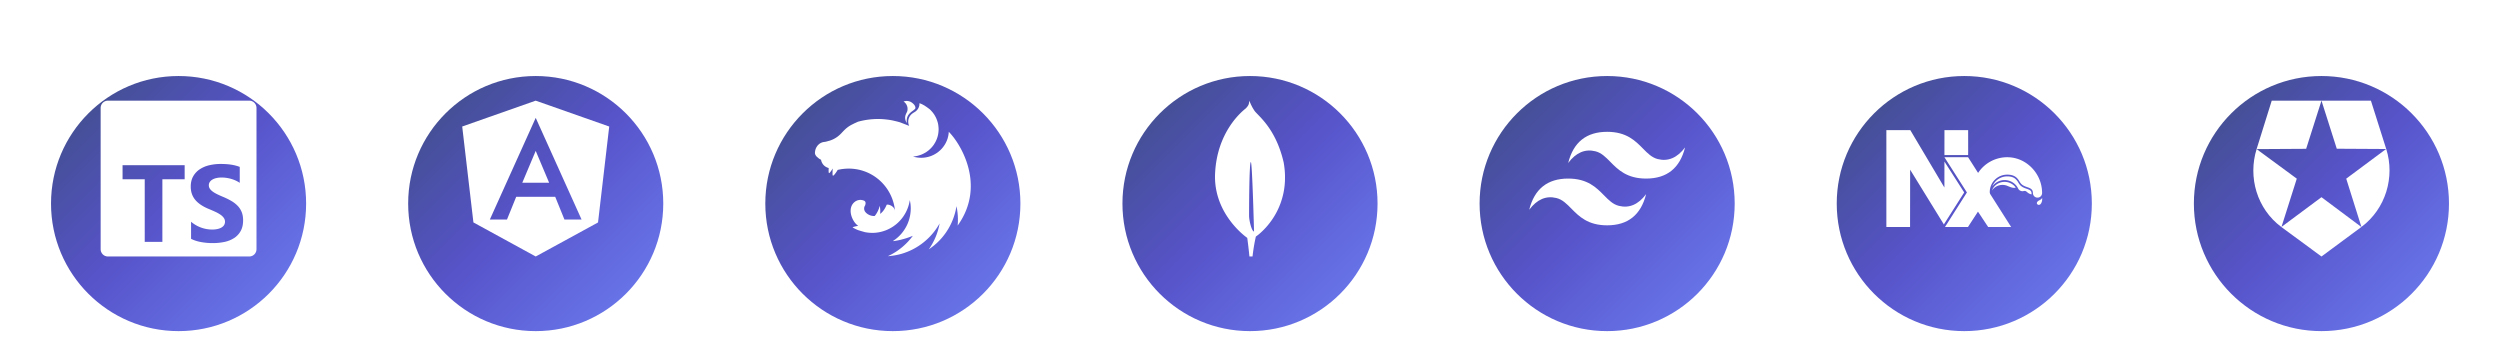
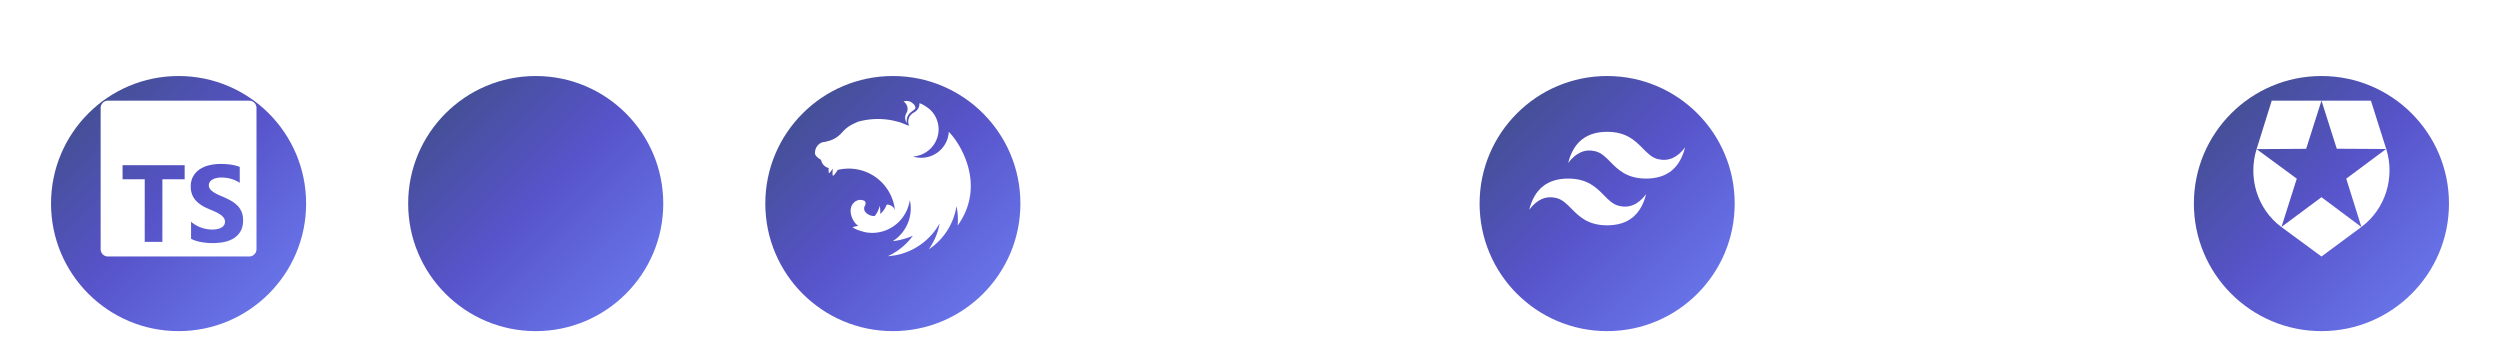
<svg xmlns="http://www.w3.org/2000/svg" width="700" height="100" fill="none">
  <g>
    <g filter="url(#a)">
      <circle cx="50" cy="50" r="35.714" fill="url(#b)" />
    </g>
    <path d="M30.227 28.182a2.042 2.042 0 0 0-2.045 2.045v39.546c0 1.132.913 2.045 2.045 2.045h39.546a2.042 2.042 0 0 0 2.045-2.045V30.227a2.042 2.042 0 0 0-2.045-2.045zm31.57 17.727c1.112 0 2.098.067 2.958.202a11.6 11.6 0 0 1 2.374.618v4.47a7.182 7.182 0 0 0-1.169-.657 9.26 9.26 0 0 0-1.304-.473 9.915 9.915 0 0 0-2.592-.364 6.5 6.5 0 0 0-1.49.157 3.818 3.818 0 0 0-1.132.44 2.18 2.18 0 0 0-.715.68 1.615 1.615 0 0 0-.254.89c0 .357.096.679.283.963.19.283.459.552.806.807s.769.502 1.265.745c.497.246 1.058.498 1.684.757.854.358 1.622.74 2.302 1.141.68.404 1.263.86 1.75 1.37a5.3 5.3 0 0 1 1.117 1.74c.258.652.39 1.41.39 2.278 0 1.194-.228 2.2-.68 3.01a5.515 5.515 0 0 1-1.84 1.973 7.964 7.964 0 0 1-2.703 1.084c-1.029.218-2.114.327-3.254.327a18.03 18.03 0 0 1-3.346-.298 10.08 10.08 0 0 1-2.749-.896V62.09a9.15 9.15 0 0 0 5.886 2.182c.605 0 1.134-.055 1.585-.164.453-.109.83-.262 1.133-.454.302-.197.527-.426.678-.691a1.86 1.86 0 0 0-.135-1.98 3.855 3.855 0 0 0-.976-.91 10.176 10.176 0 0 0-1.467-.807 50.4 50.4 0 0 0-1.831-.792c-1.67-.697-2.913-1.55-3.733-2.555-.818-1.005-1.229-2.222-1.229-3.645 0-1.117.224-2.075.671-2.877a5.7 5.7 0 0 1 1.825-1.98 8.17 8.17 0 0 1 2.673-1.143 13.702 13.702 0 0 1 3.218-.366zm-27.479.342h17.387v3.938h-6.24v17.538h-4.94V50.19h-6.207z" fill="#fff" />
  </g>
  <g transform="translate(100)">
    <g filter="url(#a)">
      <circle cx="50" cy="50" r="35.714" fill="url(#b)" />
    </g>
-     <path d="M46.238 51.173h7.524l-3.764-8.924m0-14.067-20.58 7.24 3.138 26.856L50 71.818l17.447-9.53 3.135-26.863-20.584-7.241zm12.844 33.29h-4.797l-2.585-6.368H44.538l-2.585 6.37h-4.8L50 33z" fill="#fff" />
  </g>
  <g transform="translate(200)">
    <g filter="url(#a)">
      <circle cx="50" cy="50" r="35.714" fill="url(#b)" />
    </g>
    <path d="M53.875 28.267c-.315 0-.608.068-.879.158.575.382.891.891 1.048 1.466.012.078.034.134.045.213a1.238 1.238 0 0 1 .024.203c.043.991-.26 1.117-.473 1.702a2.408 2.408 0 0 0 .156 2.218 1.345 1.345 0 0 0 .135.25c-.427-2.852 1.95-3.279 2.389-4.17.035-.778-.607-1.296-1.115-1.656a2.49 2.49 0 0 0-1.33-.382zm3.583.642c-.043.26-.01.193-.022.327-.01.091-.01.204-.021.293-.024.091-.046.182-.08.271-.022.09-.055.182-.091.27l-.122.26c-.037.045-.057.09-.091.135l-.067.1a3.913 3.913 0 0 1-.17.226c-.067.069-.123.147-.203.204v.01c-.067.057-.135.124-.215.182-.236.18-.505.315-.754.484-.078.054-.158.102-.226.169a1.647 1.647 0 0 0-.214.18c-.078.067-.135.135-.202.215-.056.067-.124.145-.17.225a2.876 2.876 0 0 0-.157.236c-.046.091-.078.17-.124.259-.034.09-.067.169-.09.26a3.65 3.65 0 0 0-.079.281c-.01.046-.01.102-.022.146-.013.045-.013.09-.023.136 0 .091-.011.191-.011.282 0 .067 0 .135.01.202 0 .09.011.182.035.282.011.09.033.181.055.272.036.09.058.179.09.27.024.054.057.112.08.158l-2.592-1.004a28.17 28.17 0 0 0-1.307-.338l-.71-.17a21.039 21.039 0 0 0-2.05-.303c-.024 0-.035-.01-.057-.01a20.15 20.15 0 0 0-3.494-.046c-.688.045-1.375.134-2.062.247a22.636 22.636 0 0 0-1.522.316l-.507.135c-.168.067-.328.145-.484.214l-.373.17c-.021.01-.043.01-.054.021-.115.057-.215.102-.317.159a4.978 4.978 0 0 0-.429.214c-.078.033-.156.078-.225.113a1.016 1.016 0 0 1-.1.054c-.102.059-.204.115-.295.171a2.836 2.836 0 0 0-.269.17c-.08.054-.158.1-.225.156-.011.012-.024.012-.035.023a3.075 3.075 0 0 0-.214.159l-.022.021-.17.135c-.021.013-.045.034-.066.045-.057.046-.113.102-.17.146-.01.023-.034.036-.045.045-.067.07-.135.126-.202.193-.013 0-.013.01-.023.022a3.167 3.167 0 0 0-.202.193c-.013.01-.013.021-.024.021a2.644 2.644 0 0 0-.169.182c-.022.022-.055.044-.078.066a2.498 2.498 0 0 1-.193.203c-.01.022-.033.035-.044.055-.09.09-.169.182-.26.273l-.032.032a6.615 6.615 0 0 1-.577.553 6.14 6.14 0 0 1-.63.496 6.867 6.867 0 0 1-1.386.766 7.843 7.843 0 0 1-.733.27c-.472.103-.958.293-1.374.328-.091 0-.191.022-.282.033l-.282.067-.27.102c-.092.034-.18.08-.27.123-.08.057-.169.102-.249.159a1.838 1.838 0 0 0-.225.192c-.079.055-.159.135-.226.202-.067.078-.134.146-.19.226-.057.09-.124.169-.17.26a1.985 1.985 0 0 0-.158.258c-.046.102-.091.193-.124.293-.034.09-.067.192-.102.292-.021.091-.045.182-.054.273 0 .01-.013.022-.013.033-.022.102-.022.236-.034.303-.011.08-.022.146-.022.226a1.195 1.195 0 0 0 .134.563v.011c.035.068.08.137.126.204.043.067.09.135.145.202.057.056.124.125.193.182a1.647 1.647 0 0 0 .213.18c.27.236.338.314.687.494.056.035.113.057.182.091.01 0 .022.011.033.011 0 .024 0 .035.01.056a2.313 2.313 0 0 0 .146.542c.036.067.058.135.09.202.014.024.024.045.037.056.044.091.09.17.133.25l.169.236c.056.067.125.145.193.214.067.068.134.124.214.191 0 0 .011.011.022.011.067.057.135.113.204.158a1.793 1.793 0 0 0 .247.146c.078.045.17.09.258.125a1.327 1.327 0 0 0 .226.078c.012.011.023.011.045.022.046.013.102.024.146.035-.033.609-.044 1.182.047 1.385.1.226.596-.462 1.09-1.25-.065.778-.11 1.69 0 1.961.126.282.8-.598 1.388-1.567 7.99-1.847 15.282 3.673 16.047 11.473-.145-1.219-1.645-1.893-2.332-1.724-.339.833-.913 1.904-1.837 2.57a7.24 7.24 0 0 0-.113-2.255 7.29 7.29 0 0 1-1.398 2.84c-1.069.078-2.14-.44-2.703-1.219-.046-.032-.057-.1-.091-.145-.033-.078-.068-.158-.091-.236a.936.936 0 0 1-.067-.237c-.011-.08-.011-.158-.011-.249v-.169a1.804 1.804 0 0 1 .056-.236c.024-.079.045-.157.08-.237.044-.078.078-.158.135-.236.19-.542.19-.982-.159-1.24a1.284 1.284 0 0 0-.214-.113c-.044-.01-.1-.033-.146-.045l-.09-.033a1.54 1.54 0 0 0-.237-.056.858.858 0 0 0-.236-.035 1.836 1.836 0 0 0-.248-.022c-.056 0-.112.011-.169.011a.88.88 0 0 0-.249.035c-.078.01-.156.022-.236.043a1.942 1.942 0 0 0-.236.08c-.079.033-.146.068-.226.102-.067.033-.134.078-.214.113-2.626 1.713-1.059 5.724.732 6.885-.676.124-1.363.27-1.554.417l-.024.022c.486.292.993.541 1.522.756.722.236 1.487.449 1.825.54v.01a10.902 10.902 0 0 0 2.84.204c4.993-.349 9.084-4.147 9.828-9.15l.067.292c.034.204.078.418.102.631v.011c.022.102.032.204.045.295v.043c.011.102.022.204.022.295.01.123.022.247.022.37v.183c0 .054.013.121.013.178 0 .069-.013.136-.013.203v.159c0 .078-.011.145-.011.225 0 .045 0 .09-.011.145 0 .08-.01.159-.01.25-.012.032-.012.067-.012.1l-.036.26c0 .034 0 .067-.01.101-.012.113-.034.215-.045.328v.021l-.067.317v.033l-.067.303c0 .013-.013.037-.013.046a3.024 3.024 0 0 1-.078.305v.033c-.035.113-.067.214-.091.316-.011.011-.011.022-.011.022l-.102.338c-.043.113-.078.215-.123.327-.046.113-.079.226-.124.328-.046.112-.091.212-.135.327h-.012c-.044.1-.091.213-.146.315a.55.55 0 0 1-.034.078c-.011.01-.011.023-.022.034a10.667 10.667 0 0 1-3.167 3.786c-.091.056-.18.125-.271.192-.022.022-.055.033-.079.055a4.733 4.733 0 0 1-.247.17l.033.068h.013l.472-.067h.011c.293-.046.586-.102.878-.158.08-.011.17-.035.25-.057l.158-.034c.078-.011.156-.033.236-.044.067-.023.135-.036.202-.056A21.793 21.793 0 0 0 55.6 66.02a18.047 18.047 0 0 1-7 5.713 18.495 18.495 0 0 0 3.844-.666 18.005 18.005 0 0 0 10.649-8.509 17.987 17.987 0 0 1-3.031 7.247 17.742 17.742 0 0 0 3.009-2.501 17.862 17.862 0 0 0 4.745-9.579c.382 1.782.495 3.619.328 5.431 8.134-11.347.674-23.112-2.448-26.21-.01-.024-.021-.035-.021-.057-.011.011-.011.011-.011.022 0-.011 0-.011-.013-.022 0 .135-.011.27-.022.406a15.164 15.164 0 0 1-.113.754c-.054.247-.123.496-.19.746-.08.236-.17.483-.273.72a9.676 9.676 0 0 1-.337.687 8.61 8.61 0 0 1-.867 1.25c-.169.203-.349.383-.53.564a7.262 7.262 0 0 1-.328.282l-.258.226a6.29 6.29 0 0 1-.631.438 7.81 7.81 0 0 1-.666.383c-.236.113-.472.215-.709.317a7.935 7.935 0 0 1-1.487.405c-.26.046-.518.068-.767.091a8.935 8.935 0 0 1-.54.022 8.473 8.473 0 0 1-.768-.045 5.704 5.704 0 0 1-.765-.113 5.702 5.702 0 0 1-.755-.191h-.012c.249-.024.496-.046.745-.091a8.17 8.17 0 0 0 1.487-.405c.248-.091.484-.204.71-.317.236-.113.45-.236.676-.37.214-.146.427-.293.63-.452.204-.158.395-.327.575-.507.191-.169.36-.36.53-.553.169-.201.327-.405.472-.607.024-.034.047-.08.07-.113.112-.181.225-.361.327-.541a7.767 7.767 0 0 0 .607-1.41c.08-.236.136-.483.193-.732.045-.258.09-.506.112-.755.022-.258.046-.518.046-.765 0-.182-.013-.362-.024-.542a12.23 12.23 0 0 0-.09-.755 8.17 8.17 0 0 0-.168-.754c-.08-.237-.158-.486-.25-.722a8.024 8.024 0 0 0-.314-.698c-.125-.226-.249-.451-.383-.666a12.442 12.442 0 0 0-.451-.618c-.17-.193-.338-.385-.518-.576a7.05 7.05 0 0 0-.293-.282 20.895 20.895 0 0 0-1.567-1.104 2.098 2.098 0 0 0-.226-.112 4.39 4.39 0 0 0-1.07-.473Z" fill="#fff" />
  </g>
  <g transform="translate(300)">
    <g filter="url(#a)">
-       <circle cx="50" cy="50" r="35.714" fill="url(#b)" />
-     </g>
+       </g>
    <path d="M59.442 45.555c-2.298-10.146-7.731-13.48-8.315-14.755-.509-.716-.963-1.735-1.336-2.618-.066.9-.1 1.245-.951 2.153-1.315 1.029-8.07 6.694-8.618 18.218-.513 10.749 7.763 17.154 8.887 17.97l.127.092a133.618 133.618 0 0 1 .6 5.203h.875c.207-1.876.516-3.738.927-5.582a12.649 12.649 0 0 0 1.546-1.26A20.622 20.622 0 0 0 59.8 49.587c.018-1.48-.187-3.022-.358-4.032zm-9.702 14.9s0-15.075.5-15.073c.387 0 .89 19.445.89 19.445-.692-.082-1.39-3.2-1.39-4.372z" fill="#fff" />
  </g>
  <g transform="translate(400)">
    <g filter="url(#a)">
      <circle cx="50" cy="50" r="35.714" fill="url(#b)" />
    </g>
    <path d="M50.002 36.91c-5.818 0-9.455 2.908-10.91 8.726 2.183-2.909 4.728-4 7.637-3.272 1.66.414 2.846 1.618 4.16 2.952C53.03 47.487 55.504 50 60.911 50c5.818 0 9.454-2.91 10.909-8.727-2.182 2.909-4.727 4-7.636 3.272-1.66-.414-2.846-1.618-4.16-2.952-2.139-2.171-4.613-4.684-10.022-4.684zM39.092 50c-5.817 0-9.454 2.91-10.908 8.727 2.181-2.909 4.727-4 7.636-3.272 1.66.414 2.845 1.618 4.16 2.952 2.14 2.171 4.615 4.684 10.022 4.684 5.818 0 9.454-2.91 10.909-8.727-2.182 2.909-4.727 4-7.636 3.272-1.66-.414-2.846-1.618-4.16-2.952C46.976 52.513 44.502 50 39.093 50z" fill="#fff" />
  </g>
  <g transform="translate(500)">
    <g filter="url(#a)">
-       <circle cx="50" cy="50" r="35.714" fill="url(#b)" />
-     </g>
-     <path d="m49.976 53.887-5.694 8.951-9.442-15.322-.022 16.04h-6.636V36.444h6.71l9.54 16.06.01-7.27 5.534 8.653zm1.093-10.474c.044-.088 0-6.88.015-6.97h-6.637c.004.108-.009 6.866-.005 6.97h6.627zm10.244 7.516a3.747 3.747 0 0 0-3.58 2.43 3.57 3.57 0 0 1 4.26-1.344c.72.292 1.667.767 2.418.514a3.818 3.818 0 0 0-3.098-1.6zm6.163 1.93c-.681-.237-1.454-.504-2.016-1.239-.11-.145-.21-.31-.32-.482a3.896 3.896 0 0 0-.97-1.167c-.534-.393-1.235-.586-2.145-.586a4.513 4.513 0 0 0-4.17 2.793 4.227 4.227 0 0 1 7.276.706 1.364 1.364 0 0 0 1.52.607c.896-.191.836.654 2.187.942v-.242c-.005-.811-.447-1-1.363-1.333zm3.68 2.301a1.315 1.315 0 0 0 .631-1.16c-.018-5.376-4.382-9.976-9.763-9.976a9.753 9.753 0 0 0-8.159 4.396c-.018-.047-2.767-4.345-2.796-4.396h-6.627l6.296 9.86-6.143 9.672h6.436l2.8-4.301 2.85 4.301h6.439l-5.836-9.185a1.273 1.273 0 0 1-.153-.582 4.89 4.89 0 0 1 4.89-4.893h.003c2.705 0 3.156 1.619 3.74 2.379 1.152 1.501 3.454.843 3.454 2.801a1.285 1.285 0 0 0 1.938 1.084zm.637.242c-.315.676-1.018.614-1.373 1.162-.32.492.207.749.207.749s.613.283.978-.566c.19-.42.255-.887.188-1.345z" fill="#fff" />
+       </g>
  </g>
  <g transform="translate(600)">
    <g filter="url(#a)">
      <circle cx="50" cy="50" r="35.714" fill="url(#b)" />
    </g>
    <path d="m68.145 41.724-4.29-13.542h-27.77l-4.23 13.542c-2.459 7.84.054 16.738 6.936 21.845l11.222 8.25 11.194-8.277c6.828-5.11 9.422-13.978 6.937-21.846l-11.2 8.328 4.26 13.545-11.195-8.358-11.196 8.327L43.1 50.024 31.85 41.75l13.872-.082 4.293-13.487 4.283 13.462 13.846.08z" fill="#fff" />
  </g>
  <defs>
    <linearGradient id="b" x1="0%" y1="0%" x2="100%" y2="100%">
      <stop offset="0%" stop-color="#3D4E81" />
      <stop offset="48%" stop-color="#5753C9" />
      <stop offset="100%" stop-color="#6E7FF3" />
    </linearGradient>
    <filter id="a" x="0" y="0" width="100" height="100" filterUnits="userSpaceOnUse" color-interpolation-filters="sRGB">
      <feFlood flood-opacity="0" result="BackgroundImageFix" />
      <feColorMatrix in="SourceAlpha" values="0 0 0 0 0 0 0 0 0 0 0 0 0 0 0 0 0 0 127 0" result="hardAlpha" />
      <feMorphology radius="11" in="SourceAlpha" result="effect1_dropShadow" />
      <feOffset dy="7" />
      <feGaussianBlur stdDeviation="11.5" />
      <feComposite in2="hardAlpha" operator="out" />
      <feColorMatrix values="0 0 0 0 0 0 0 0 0 0 0 0 0 0 0 0 0 0 0.56 0" />
      <feBlend in2="BackgroundImageFix" result="effect1_dropShadow" />
      <feBlend in="SourceGraphic" in2="effect1_dropShadow" result="shape" />
    </filter>
  </defs>
</svg>